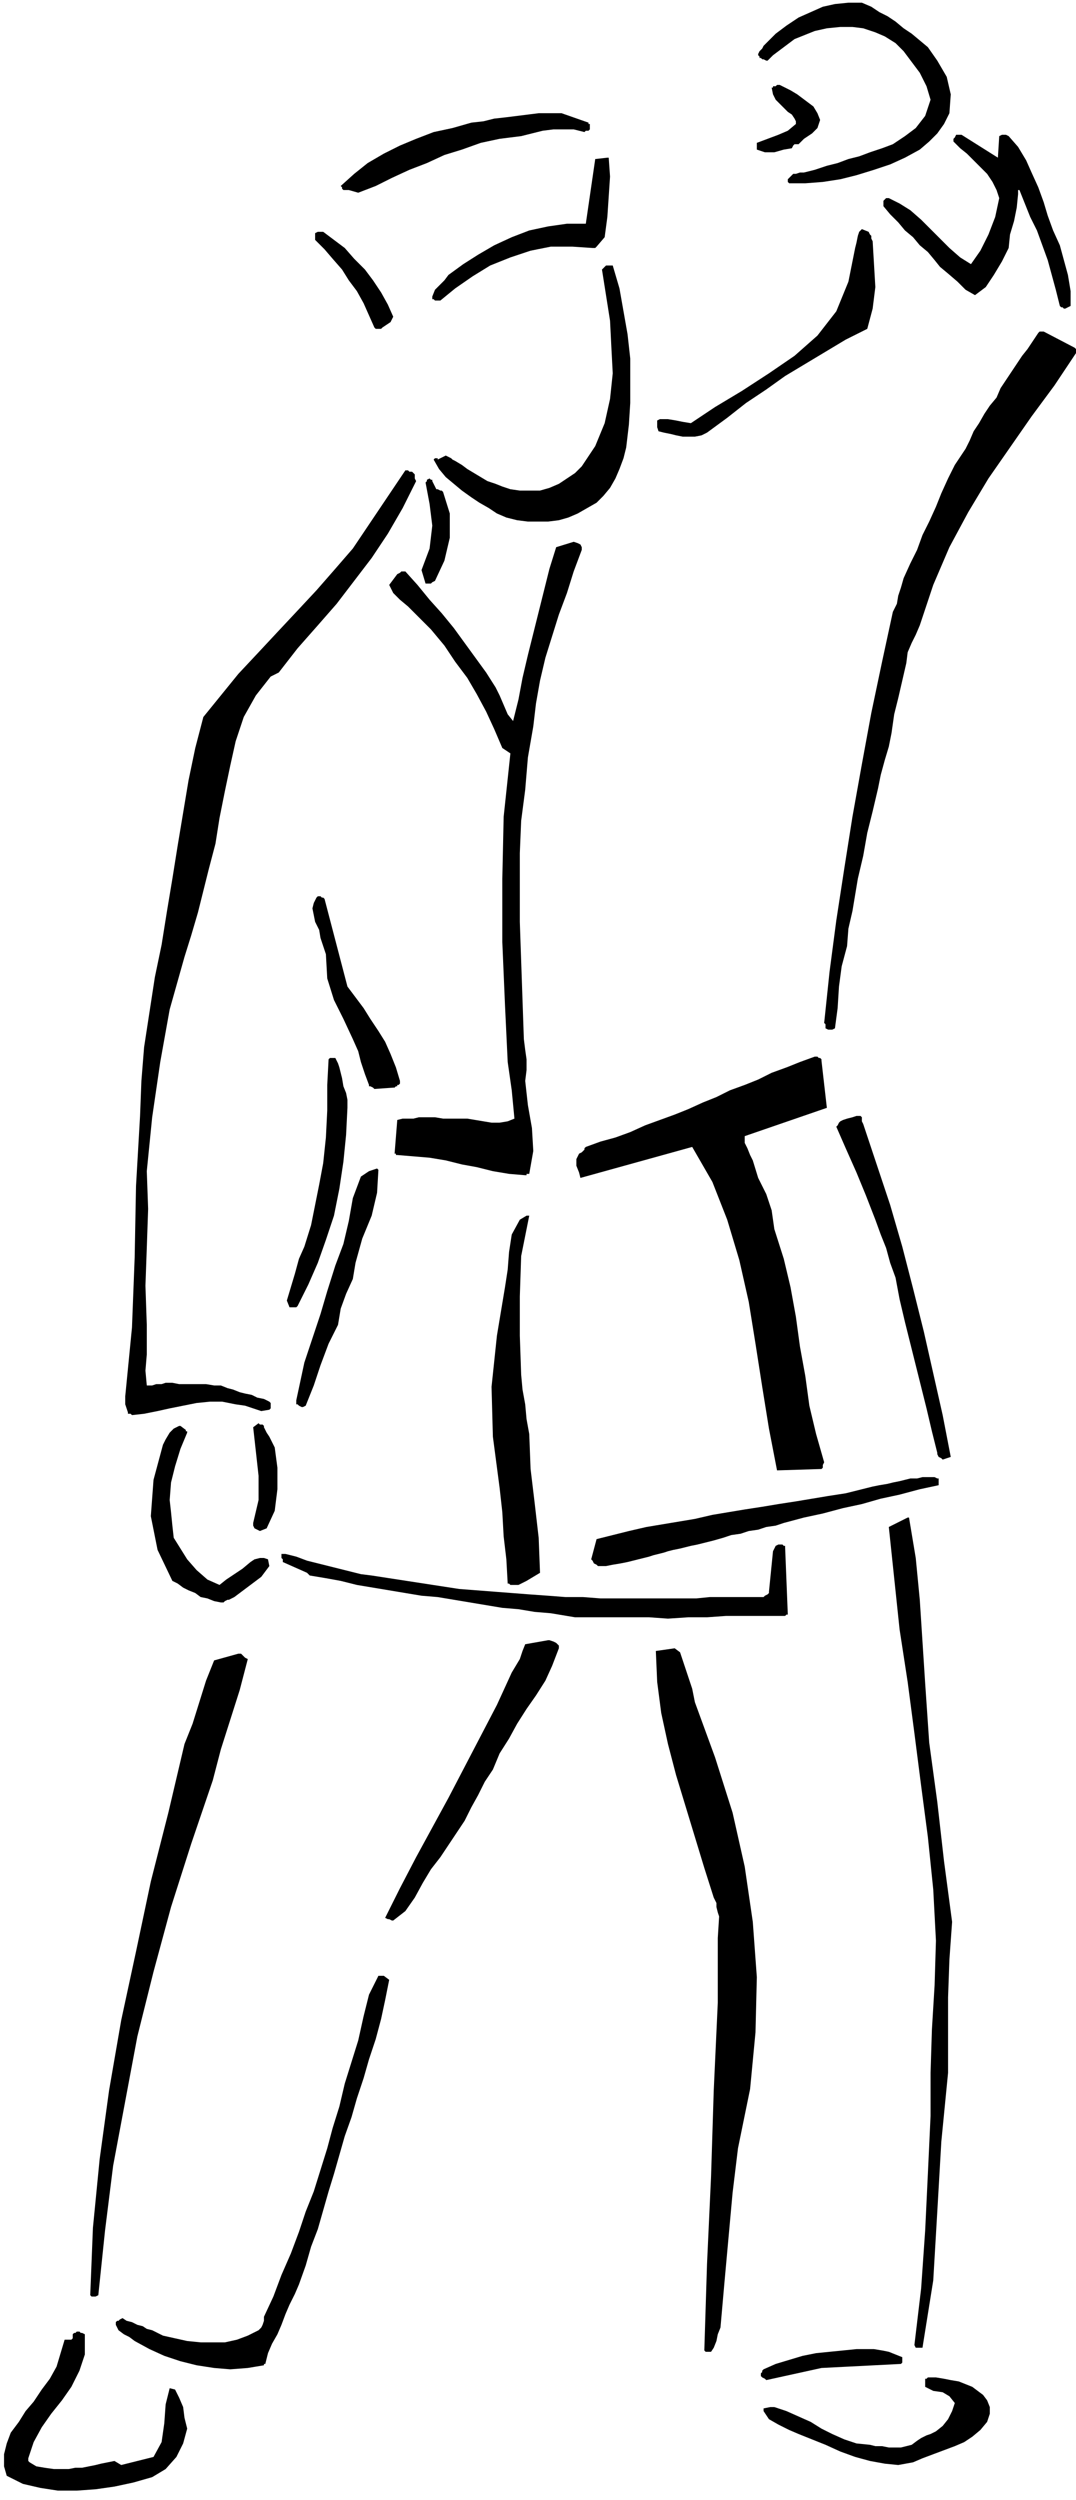
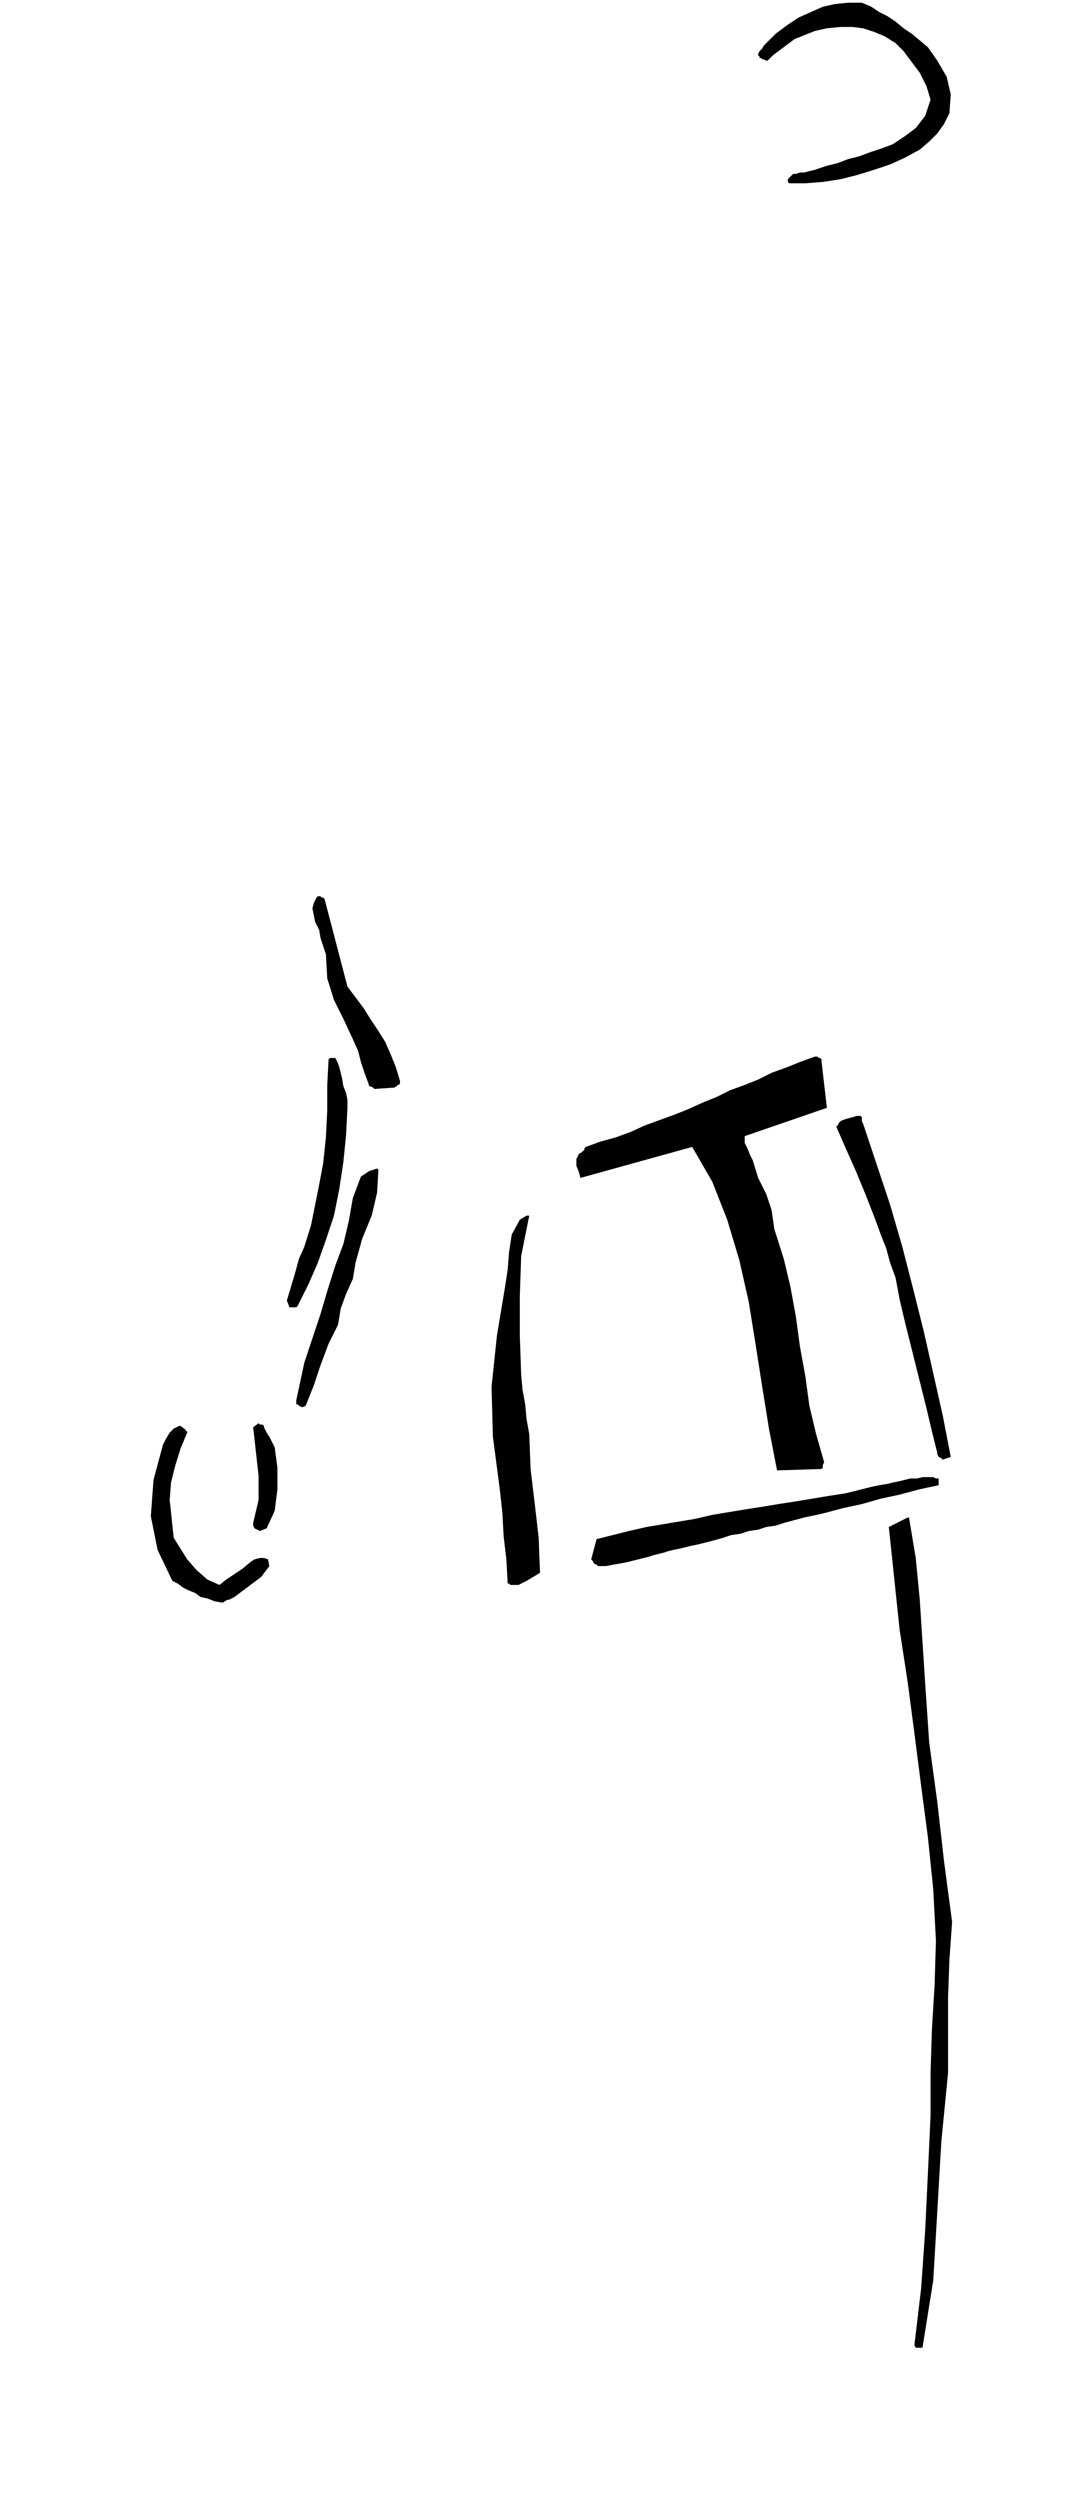
<svg xmlns="http://www.w3.org/2000/svg" width="76.704" height="178.08" fill-rule="evenodd" stroke-linecap="round" preserveAspectRatio="none" viewBox="0 0 799 1855">
  <style>.pen1{stroke:none}.brush2{fill:#000}</style>
  <path d="M640 2h-10l-10 1-9 2-9 4-9 4-9 6-8 6-7 7-2 2-1 2-2 2-1 2v1l1 1v1h1l1 1h1l2 1h1l4-4 4-3 4-3 4-3 4-3 5-2 5-2 5-2 9-2 10-1h9l8 1 9 3 7 3 8 5 6 6 6 8 6 8 5 10 3 10-4 12-7 9-8 6-9 6-8 3-9 3-8 3-8 2-8 3-8 2-9 3-8 2h-3l-3 1h-2l-2 2-1 1-1 1v2l1 1h12l13-1 13-2 12-3 13-4 12-4 11-5 11-6 7-6 6-6 5-7 4-8 1-14-3-13-7-12-7-10-6-5-6-5-6-4-6-5-6-4-6-3-6-4-7-3z" class="pen1 brush2" />
-   <path d="M579 63h-2l-1 1h-2v1h-1l1 5 2 4 4 4 3 3 2 2 3 2 2 3 1 2v2l-6 5-7 3-8 3-8 3v5l6 2h7l7-2 6-1 1-2 1-1h3l4-4 6-4 4-4 2-6-2-5-3-5-4-3-4-3-4-3-5-3-4-2-4-2zM417 84h-17l-8 1-8 1-8 1-9 1-8 2-9 1-14 4-14 3-13 5-12 5-12 6-12 7-10 8-10 9 1 1v1l1 1h4l7 2 13-5 12-6 13-6 13-5 13-6 13-4 14-5 14-3 8-1 8-1 8-2 8-2 8-1h15l8 2 1-1h2l1-1v-4h-1v-1l-20-7zm297 16h-4l-1 2-1 1v2l5 5 5 4 5 5 5 5 5 5 4 6 3 6 2 6-3 14-5 13-6 12-7 10-8-5-8-7-7-7-7-7-7-7-8-7-8-5-8-4h-2l-1 1-1 1v4l5 6 6 6 5 6 6 5 5 6 6 5 5 6 4 5 6 5 7 6 6 6 7 4 8-6 6-9 6-10 5-10 1-10 3-10 2-10 1-10v-3h1l4 10 4 10 5 10 4 11 4 11 3 11 3 11 3 12 1 1h1l1 1h1l4-2v-11l-2-12-3-11-3-11-5-11-4-11-3-10-4-11-5-11-4-9-6-10-7-8-2-1h-3l-2 1-1 16-27-17zm-263 17-9 1-7 48h-14l-14 2-14 3-13 5-13 6-12 7-11 7-11 8-3 4-4 4-3 3-2 5v2h1l1 1h4l11-9 13-9 13-8 15-6 15-5 15-3h16l15 1h2l1-1 6-7 2-15 1-15 1-15-1-14h-1zm189 53-2 2-1 3-1 5-1 4-5 25-9 22-14 18-17 15-19 13-20 13-20 12-18 12-6-1-5-1-6-1h-6l-2 1v5l1 3 4 1 5 1 4 1 5 1h9l5-1 4-2 15-11 14-11 15-10 14-10 15-9 15-9 15-9 16-8 4-15 2-16-1-17-1-17-1-2v-2l-1-1-1-2-5-2zm-400 2h-4l-2 1v5l7 7 6 7 7 8 5 8 6 8 5 9 4 9 4 9 1 1h4l1-1 3-2 3-2 1-2 1-2-4-9-5-9-6-9-6-8-8-8-7-8-8-6-8-6zm215 25h-5l-1 1-1 1-1 1 3 19 3 19 1 20 1 19-2 19-4 18-7 17-10 15-5 5-6 4-6 4-7 3-7 2h-15l-7-1-6-2-5-2-6-2-5-3-5-3-5-3-4-3-5-3-2-1-1-1-2-1-2-1-6 3v-1h-2l-1 1 4 7 5 6 6 5 6 5 7 5 6 4 7 4 6 4 7 3 8 2 8 1h15l8-1 7-2 7-3 7-4 7-4 5-5 5-6 4-7 3-7 3-8 2-8 2-17 1-16v-33l-2-18-3-17-3-17-5-17zm319 49h-2l-1 1-4 6-4 6-4 5-4 6-4 6-4 6-4 6-3 7-5 6-4 6-4 7-4 6-3 7-3 6-4 6-4 6-5 10-5 11-4 10-5 11-5 10-4 11-5 10-5 11-2 7-2 6-1 6-3 6-8 37-8 38-7 38-7 39-6 38-6 39-5 38-4 38 1 1v3l2 1h3l2-1 2-15 1-16 2-15 4-15 1-13 3-13 2-12 2-12 4-17 3-17 4-16 4-17 2-10 3-11 3-10 2-10 2-14 3-12 3-13 3-13 1-8 3-7 3-6 3-7 10-30 12-28 14-26 15-25 16-23 16-23 17-23 16-24v-3l-1-1-23-12h-1zM301 349l-39 58-13 15-14 16-14 15-15 16-14 15-15 16-13 16-13 16-6 23-5 24-4 24-4 24-4 25-4 24-4 25-5 24-4 26-4 26-2 25-1 26-3 52-1 53-2 52-5 51v6l1 3 1 3v1h2l1 1 9-1 10-2 9-2 10-2 10-2 10-1h9l10 2 7 1 6 2 6 2 6-1 1-1v-4l-1-1-4-2-5-1-4-2-5-1-4-1-5-2-4-1-5-2h-5l-6-1h-20l-5-1h-5l-3 1h-4l-3 1h-4l-1-11 1-12v-22l-1-29 1-28 1-29-1-28 4-40 6-41 7-39 11-39 5-16 5-17 4-16 4-16 5-19 3-19 4-20 4-19 4-18 6-18 9-16 11-14 6-3 14-18 15-17 14-16 13-17 13-17 12-18 11-19 10-20-1-2v-3l-1-1-1-1h-2l-1-1h-2zm16 7v1l-1 1 3 16 2 16-2 17-6 16 3 10h4l1-1 2-1 7-15 4-17v-18l-5-16-1-1h-1l-2-1h-1l-3-6v-1h-1l-1-1-2 1z" class="pen1 brush2" />
-   <path d="m426 402-13 4-5 16-4 16-4 16-4 16-4 16-4 17-3 16-4 16-4-5-3-7-3-7-3-6-7-11-8-11-8-11-8-11-9-11-9-10-9-11-9-10h-3l-1 1-2 1-6 8 3 6 5 5 6 5 6 6 11 11 10 12 8 12 9 12 7 12 7 13 6 13 6 14 6 4-5 47-1 46v47l2 47 1 21 1 21 3 21 2 21-5 2-6 1h-6l-6-1-6-1-6-1h-18l-6-1h-12l-4 1h-8l-4 1-2 25h1v1h1l12 1 12 1 12 2 12 3 11 2 12 3 12 2 12 1h1v-1h2l3-17-1-17-3-17-2-18 1-8v-8l-1-7-1-8-1-29-1-29-1-29v-51l1-24 3-23 2-24 4-23 2-17 3-17 4-17 5-16 5-16 6-16 5-16 6-16v-2l-1-2-2-1-3-1z" class="pen1 brush2" />
-   <path d="m236 665-1 1-2 4-1 4 1 5 1 5 3 6 1 6 2 6 2 6 1 18 5 16 7 14 7 15 4 9 2 8 3 9 3 8v1h1l2 1 1 1 14-1h1l1-1h1v-1h1l1-1v-2l-3-10-4-10-4-9-5-8-6-9-5-8-6-8-6-8-17-65-1-1h-1l-1-1h-2zm369 119-11 4-10 4-11 4-10 5-10 4-11 4-10 5-10 4-11 5-10 4-11 4-11 4-11 5-11 4-11 3-11 4-1 1v1l-2 2-2 1-2 4v5l2 5 1 4 83-23 15 26 11 28 9 30 7 31 5 31 5 32 5 31 6 31 32-1h1l1-1v-2l1-2-6-21-5-21-3-22-4-22-3-22-4-22-5-21-7-22-2-14-4-12-6-12-4-13-2-4-2-5-2-4v-5l61-21-4-35v-1l-1-1h-1l-1-1h-2zm-357 1h-3l-1 1-1 19v19l-1 20-2 19-3 16-3 15-3 15-5 16-4 9-3 11-3 10-3 10 2 5h5l1-1 8-16 7-16 6-17 6-18 4-20 3-20 2-20 1-20v-6l-1-5-2-5-1-6-1-4-1-4-1-3-2-4h-1zm391 43h-3l-3 1-4 1-3 1-2 1-1 1-1 2-1 1 7 16 8 18 7 17 7 18 4 11 4 10 3 11 4 11 3 16 4 17 4 16 4 16 4 16 4 16 4 17 4 16v1l1 2 2 1 1 1 6-2-6-31-7-31-7-31-8-32-8-31-9-31-10-30-10-30-1-2v-3l-1-1zm-359 39-3 1-3 1-3 2-3 2-6 16-3 17-4 17-6 16-6 19-5 17-6 18-6 18-6 28v3h1l1 1 2 1h1l2-1 6-15 5-15 6-16 7-14 2-12 4-11 5-11 2-12 5-18 7-17 4-17 1-17-1-1zm111 35-5 3-6 11-2 13-1 13-2 13-6 36-4 38 1 37 5 38 2 18 1 18 2 17 1 18h1l1 1h6l6-3 5-3 5-3-1-26-3-26-3-25-1-26-2-11-1-11-2-11-1-11-1-29v-29l1-30 6-30h-2zm-199 154-4 3 2 18 2 18v18l-4 17v2l1 2 2 1 2 1 5-2 6-13 2-16v-16l-2-15-2-4-2-4-2-3-2-4v-1l-1-1h-2l-1-1zm-59 2-4 2-3 3-3 5-2 4-7 26-2 27 5 25 11 23 4 2 4 3 4 2 5 2 4 3 5 1 5 2 5 1h2l1-1 2-1h1l4-2 4-3 4-3 4-3 4-3 4-3 3-4 3-4-1-5-3-1h-3l-4 1-3 2-6 5-6 4-6 4-5 4-9-4-8-7-7-8-5-8-5-8-1-9-1-10-1-9 1-13 3-12 4-13 5-12v-1h-1v-1l-4-3h-1zm560 38h-8l-4 1h-5l-4 1-4 1-5 1-4 1-6 1-5 1-4 1-4 1-12 3-13 2-12 2-12 2-13 2-12 2-13 2-12 2-12 2-13 3-12 2-12 2-12 2-13 3-12 3-12 3-4 15 1 1 1 2 2 1 1 1h6l5-1 6-1 5-1 4-1 4-1 4-1 4-1 3-1 4-1 4-1 3-1 4-1 5-1 4-1 4-1 5-1 4-1 4-1 4-1 7-2 6-2 7-1 6-2 7-1 6-2 7-1 6-2 15-4 14-3 15-4 14-3 14-4 14-3 15-4 14-3v-5h-1l-2-1h-1zm-19 30-14 7 4 38 4 38 6 39 5 38 5 39 5 38 4 39 2 38-1 33-2 33-1 32v32l-2 43-2 42-3 43-5 42 1 2h5l8-50 3-51 3-52 5-51v-56l1-28 2-28-6-45-5-44-6-44-3-44-2-31-2-31-3-31-5-30h-1z" class="pen1 brush2" />
-   <path d="M580 1146h-2l-2 1-1 2-1 2-3 30v1l-1 1-2 1-1 1h-40l-10 1h-71l-13-1h-13l-13-1-14-1-13-1-13-1-13-1-13-1-13-2-13-2-13-2-13-2-13-2-8-1-8-2-8-2-8-2-8-2-8-2-8-3-8-2h-3v3l1 1v2l18 8 1 1 1 1 12 2 11 2 12 3 12 2 12 2 12 2 12 2 12 1 12 2 12 2 12 2 12 2 12 1 12 2 12 1 12 2 6 1h55l14 1 15-1h14l14-1h44l1-1h1l-2-50v-1h-1l-1-1h-1zm-173 71-17 3-2 5-2 6-3 5-3 5-11 24-12 23-12 23-12 23-12 22-12 22-12 23-11 22 2 1h1l2 1h1l9-7 7-10 6-11 6-10 7-9 6-9 6-9 6-9 5-10 5-9 5-10 6-9 5-12 7-11 6-11 7-11 7-10 7-11 5-11 5-13v-2l-1-1-1-1-2-1-3-1h-1zm94 6-14 2 1 23 3 23 5 23 6 23 7 23 7 23 7 23 7 22 2 4v3l1 4 1 3-1 16v48l-3 65-2 64-3 65-2 64 1 1h4l2-3 2-5 1-5 2-5 3-34 3-33 3-33 4-33 9-44 4-42 1-41-3-41-6-41-9-40-13-41-15-41-2-10-3-9-3-9-3-9-4-3zm-324 4-18 5-6 15-5 16-5 16-6 15-12 51-13 51-11 52-11 51-9 52-7 51-5 51-2 50 1 1h3l2-1 5-48 6-48 9-48 9-48 12-48 13-48 15-47 16-47 6-23 7-22 7-22 6-23-2-1-1-1-2-2h-2zm107 239h-3l-7 14-4 16-4 18-5 16-5 16-4 17-5 16-4 15-5 16-5 16-6 15-5 15-6 16-7 16-6 16-7 15v3l-1 3-1 2-2 2-8 4-8 3-9 2h-18l-10-1-9-2-9-2-4-2-4-2-4-1-3-2-4-1-4-2-4-1-3-2-2 1-1 1h-1l-1 1v2l2 4 4 3 4 2 4 3 11 6 11 5 12 4 12 3 13 2 12 1 13-1 12-2v-1h1l2-8 3-7 4-7 3-7 3-8 3-7 4-8 3-7 5-14 4-14 5-13 4-14 4-14 4-13 4-14 4-14 5-14 4-14 5-15 4-14 5-15 4-15 3-14 3-15-4-3h-1zM57 1730l-1 1h-1l-1 1v3l-1 1h-5l-3 10-3 10-5 9-6 8-6 9-6 7-5 8-6 8-3 8-2 8v9l2 7 12 6 13 3 13 2h14l14-1 14-2 14-3 14-4 10-6 8-9 5-10 3-11-2-8-1-8-3-7-3-6-4-1-3 12-1 14-2 14-6 11-24 6-5-3-5 1-5 1-4 1-5 1-5 1h-5l-5 1H40l-7-1-6-1-5-3-1-1v-2l4-12 6-11 7-10 8-10 7-10 6-12 4-12v-15l-2-1h-1l-1-1h-2zm589 13h-10l-10 1-10 1-10 1-10 2-10 3-10 3-9 4-1 1v1l-1 1v2l1 1 2 1 1 1 41-9 59-3 1-1v-4l-5-2-5-2-5-1-6-1h-3zm44 21h-1l-1 1h-1v6l6 3 7 1 5 3 4 5-2 6-3 6-4 5-5 4-4 2-3 1-4 2-3 2-4 3-4 1-4 1h-9l-5-1h-5l-4-1-10-1-9-3-9-4-8-4-8-5-9-4-9-4-9-3h-3l-5 1v2l4 6 7 4 8 4 7 3 10 4 10 4 11 5 11 4 11 3 11 2 10 1 11-2 7-3 8-3 8-3 8-3 7-3 6-4 6-5 5-6 2-6v-5l-2-5-3-4-4-3-4-3-5-2-5-2-6-1-5-1-6-1h-5z" class="pen1 brush2" />
+   <path d="m236 665-1 1-2 4-1 4 1 5 1 5 3 6 1 6 2 6 2 6 1 18 5 16 7 14 7 15 4 9 2 8 3 9 3 8v1h1l2 1 1 1 14-1h1l1-1h1v-1h1l1-1v-2l-3-10-4-10-4-9-5-8-6-9-5-8-6-8-6-8-17-65-1-1h-1l-1-1h-2zm369 119-11 4-10 4-11 4-10 5-10 4-11 4-10 5-10 4-11 5-10 4-11 4-11 4-11 5-11 4-11 3-11 4-1 1v1l-2 2-2 1-2 4v5l2 5 1 4 83-23 15 26 11 28 9 30 7 31 5 31 5 32 5 31 6 31 32-1h1l1-1v-2l1-2-6-21-5-21-3-22-4-22-3-22-4-22-5-21-7-22-2-14-4-12-6-12-4-13-2-4-2-5-2-4v-5l61-21-4-35v-1l-1-1h-1l-1-1h-2zm-357 1h-3l-1 1-1 19v19l-1 20-2 19-3 16-3 15-3 15-5 16-4 9-3 11-3 10-3 10 2 5h5l1-1 8-16 7-16 6-17 6-18 4-20 3-20 2-20 1-20v-6l-1-5-2-5-1-6-1-4-1-4-1-3-2-4h-1zm391 43h-3l-3 1-4 1-3 1-2 1-1 1-1 2-1 1 7 16 8 18 7 17 7 18 4 11 4 10 3 11 4 11 3 16 4 17 4 16 4 16 4 16 4 16 4 17 4 16v1l1 2 2 1 1 1 6-2-6-31-7-31-7-31-8-32-8-31-9-31-10-30-10-30-1-2v-3l-1-1zm-359 39-3 1-3 1-3 2-3 2-6 16-3 17-4 17-6 16-6 19-5 17-6 18-6 18-6 28v3h1l1 1 2 1h1l2-1 6-15 5-15 6-16 7-14 2-12 4-11 5-11 2-12 5-18 7-17 4-17 1-17-1-1zm111 35-5 3-6 11-2 13-1 13-2 13-6 36-4 38 1 37 5 38 2 18 1 18 2 17 1 18h1l1 1h6l6-3 5-3 5-3-1-26-3-26-3-25-1-26-2-11-1-11-2-11-1-11-1-29v-29l1-30 6-30h-2zm-199 154-4 3 2 18 2 18v18l-4 17v2l1 2 2 1 2 1 5-2 6-13 2-16v-16l-2-15-2-4-2-4-2-3-2-4v-1l-1-1h-2l-1-1zm-59 2-4 2-3 3-3 5-2 4-7 26-2 27 5 25 11 23 4 2 4 3 4 2 5 2 4 3 5 1 5 2 5 1h2l1-1 2-1h1l4-2 4-3 4-3 4-3 4-3 4-3 3-4 3-4-1-5-3-1h-3l-4 1-3 2-6 5-6 4-6 4-5 4-9-4-8-7-7-8-5-8-5-8-1-9-1-10-1-9 1-13 3-12 4-13 5-12v-1h-1v-1l-4-3h-1zm560 38h-8l-4 1h-5l-4 1-4 1-5 1-4 1-6 1-5 1-4 1-4 1-12 3-13 2-12 2-12 2-13 2-12 2-13 2-12 2-12 2-13 3-12 2-12 2-12 2-13 3-12 3-12 3-4 15 1 1 1 2 2 1 1 1h6l5-1 6-1 5-1 4-1 4-1 4-1 4-1 3-1 4-1 4-1 3-1 4-1 5-1 4-1 4-1 5-1 4-1 4-1 4-1 7-2 6-2 7-1 6-2 7-1 6-2 7-1 6-2 15-4 14-3 15-4 14-3 14-4 14-3 15-4 14-3v-5h-1h-1zm-19 30-14 7 4 38 4 38 6 39 5 38 5 39 5 38 4 39 2 38-1 33-2 33-1 32v32l-2 43-2 42-3 43-5 42 1 2h5l8-50 3-51 3-52 5-51v-56l1-28 2-28-6-45-5-44-6-44-3-44-2-31-2-31-3-31-5-30h-1z" class="pen1 brush2" />
</svg>